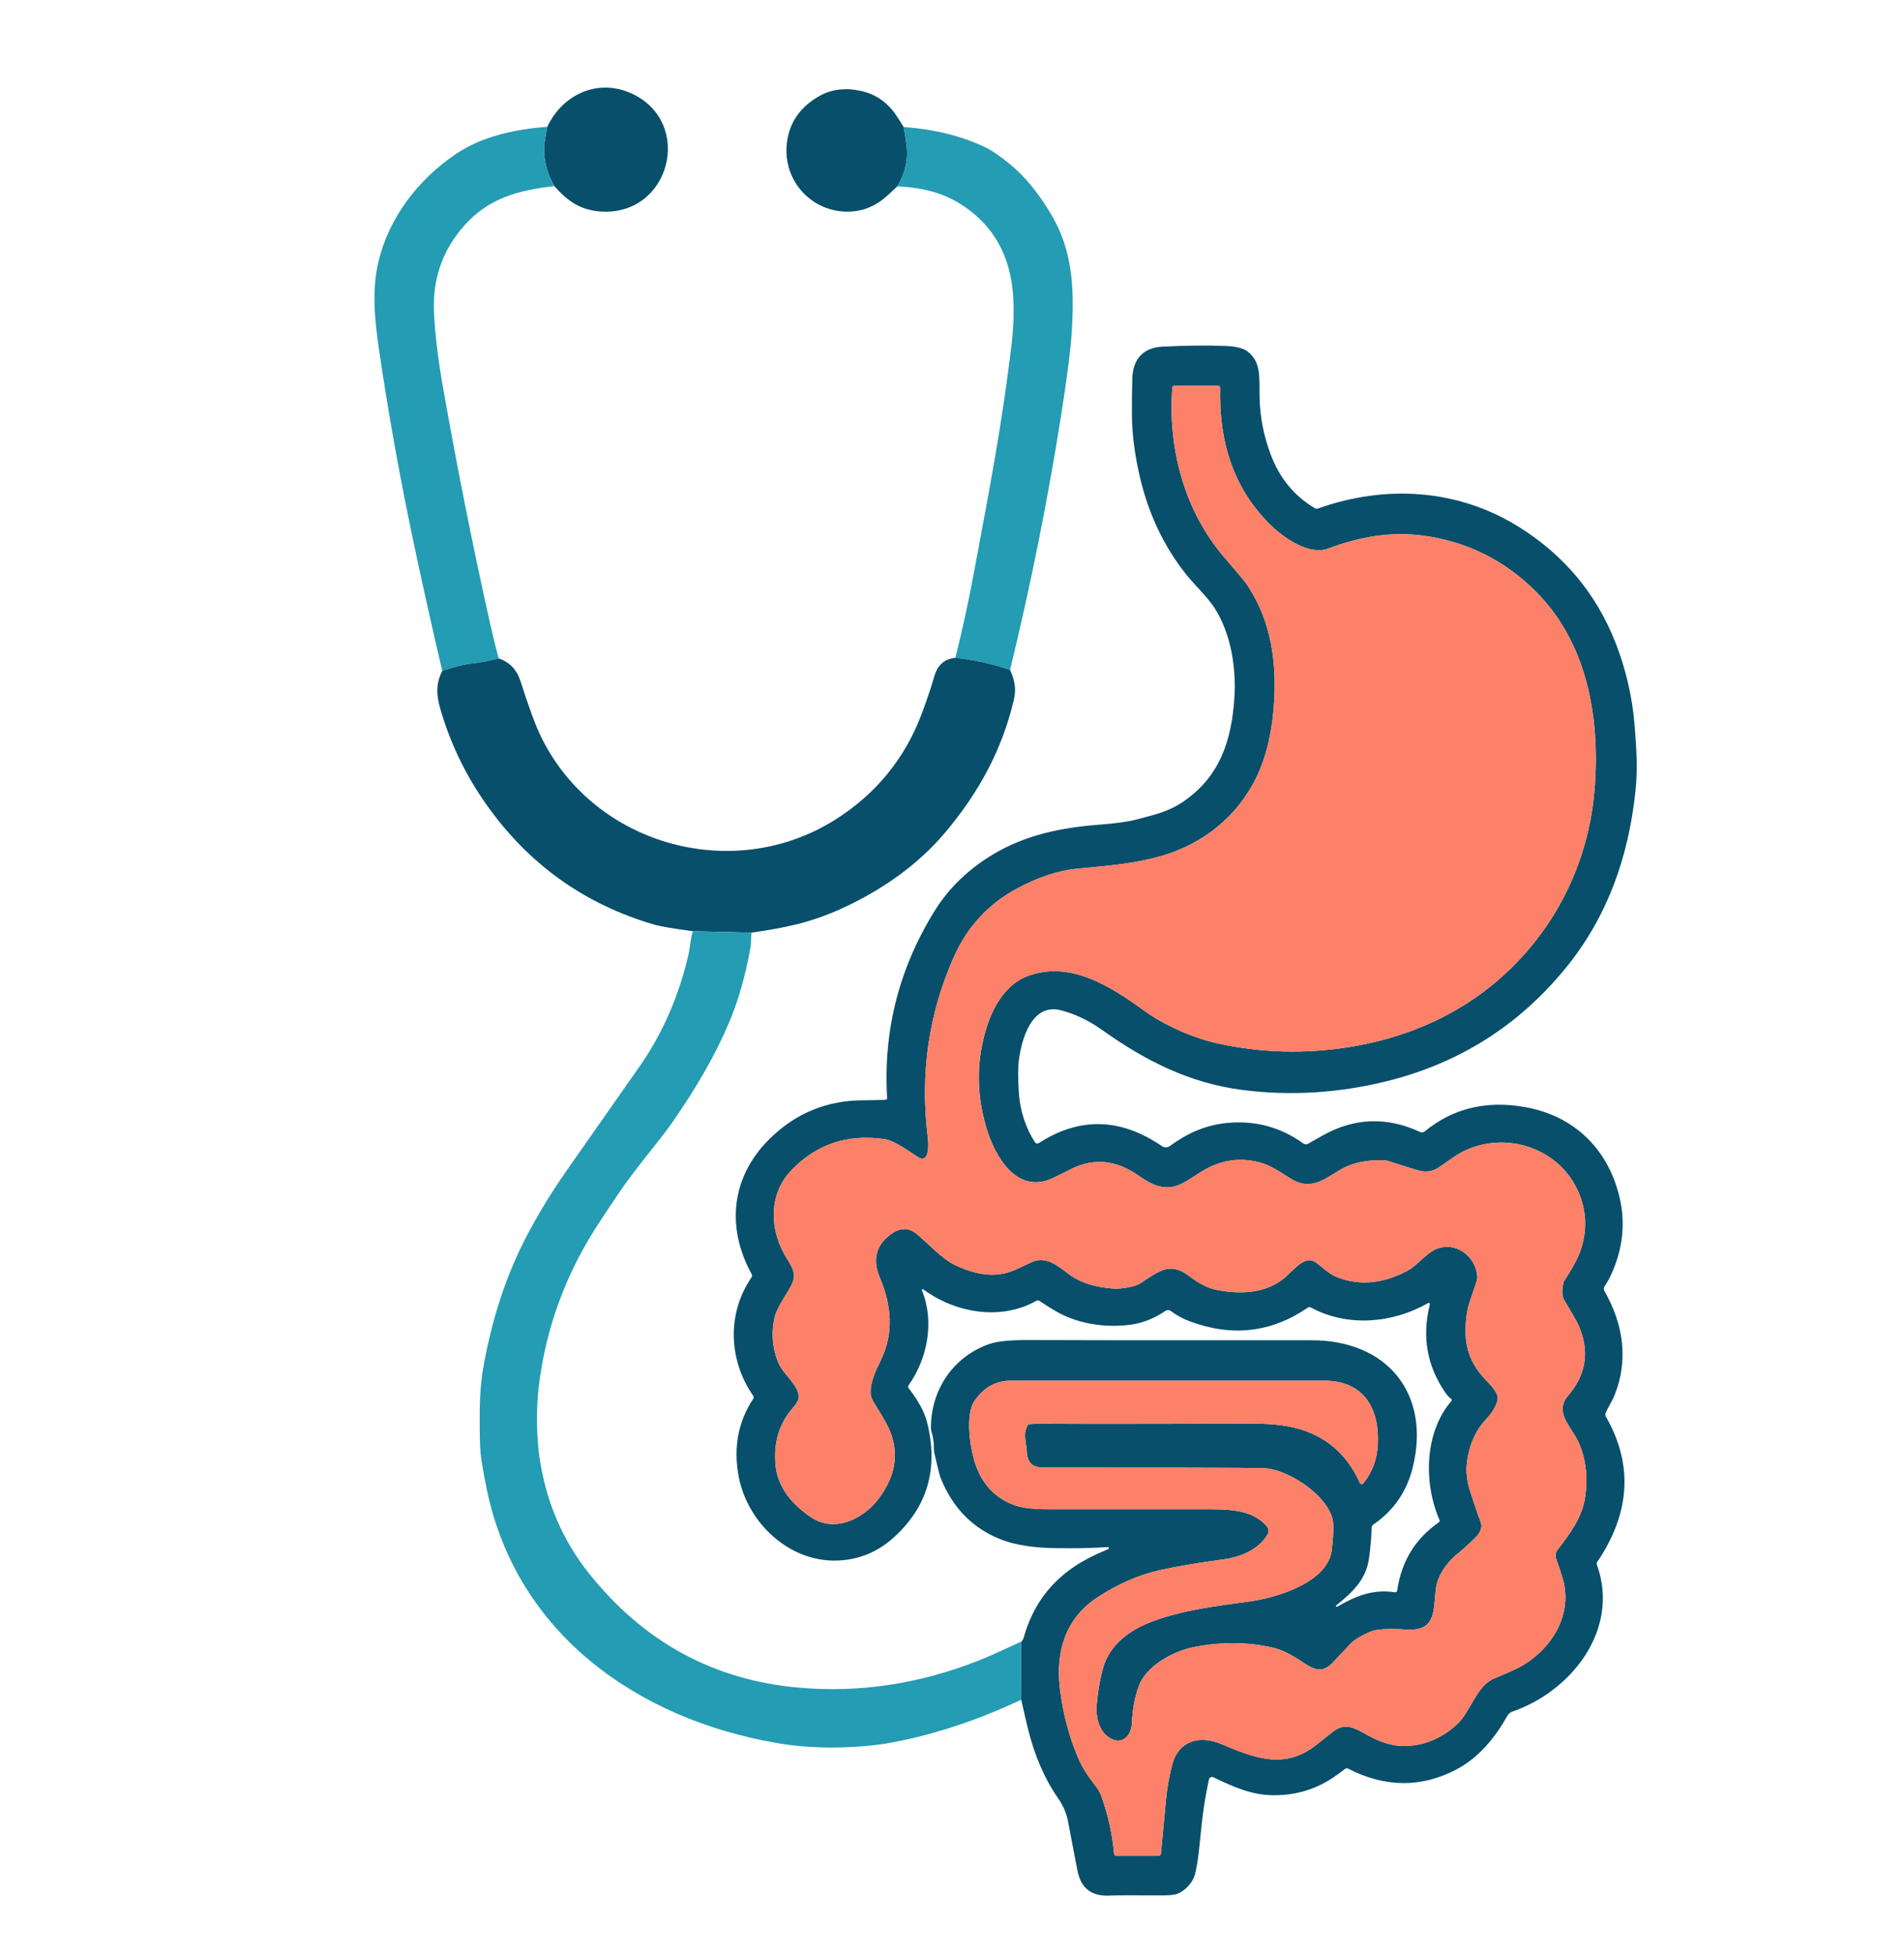
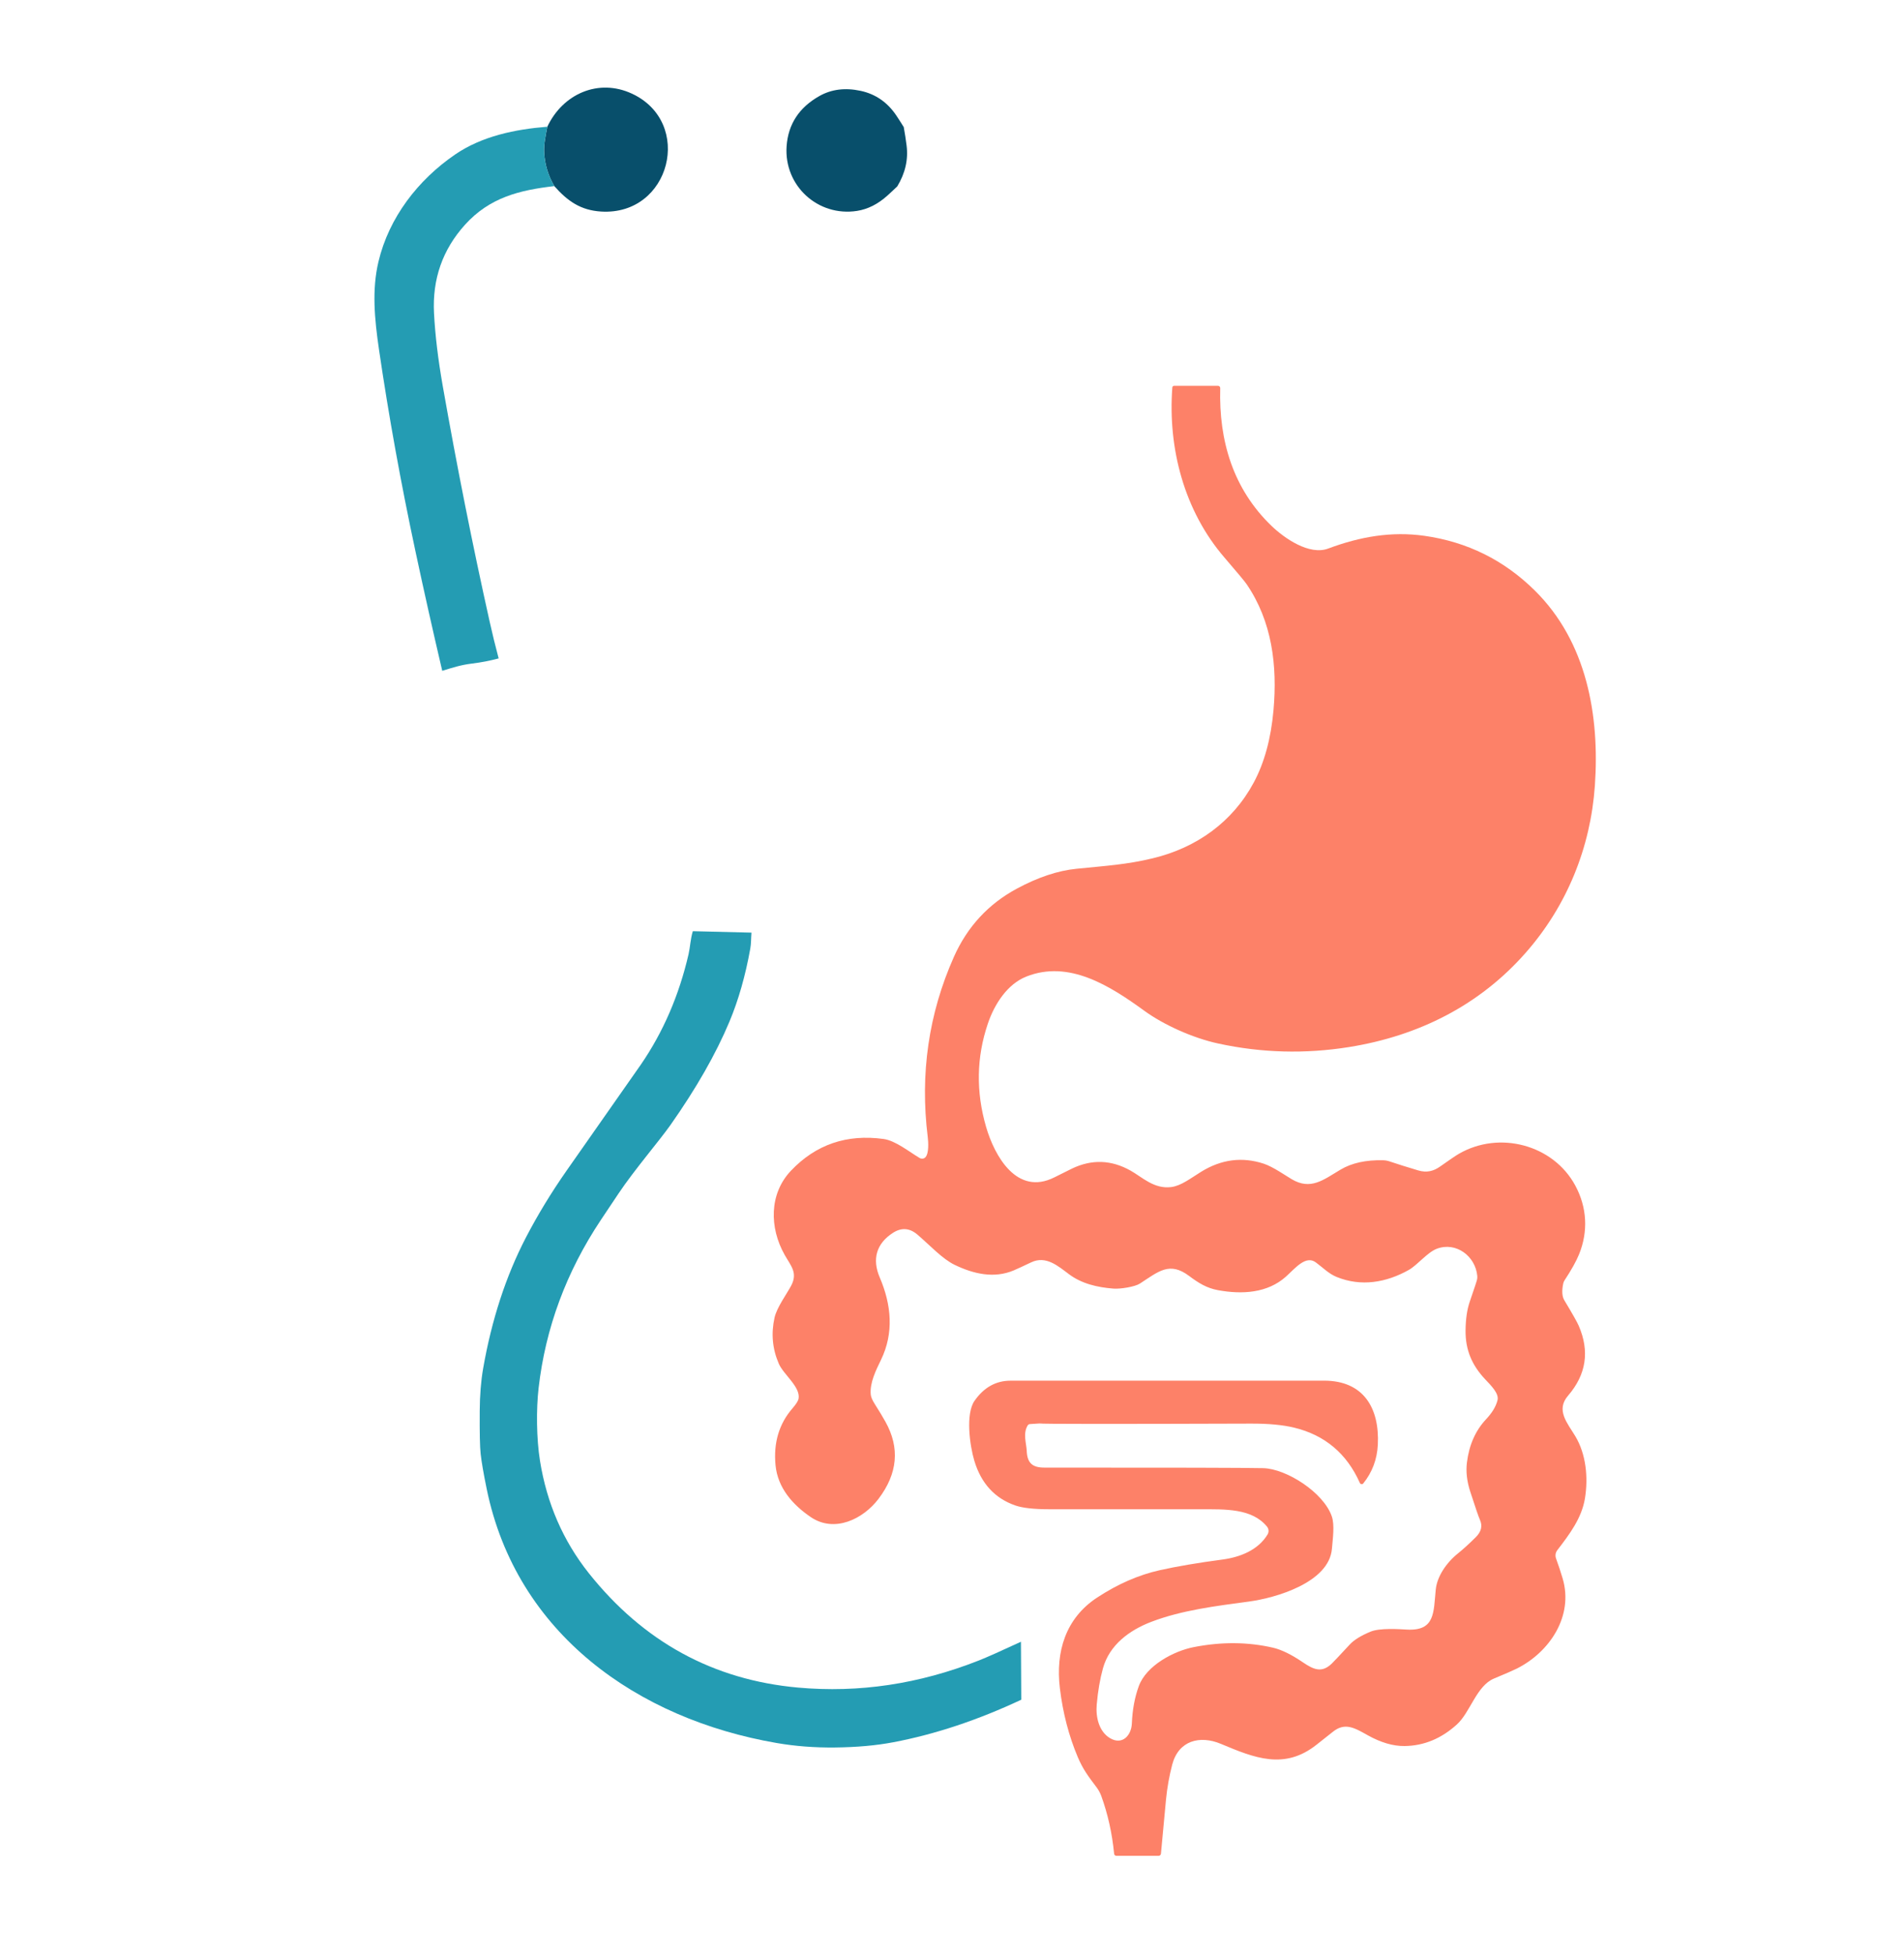
<svg xmlns="http://www.w3.org/2000/svg" width="116" height="119" viewBox="0 0 116 119" fill="none">
  <path d="M33.77 11.336C33.39 10.679 33.184 9.99 33.152 9.268C33.128 8.771 33.248 8.235 33.345 7.719C34.297 5.705 36.468 4.765 38.49 5.7C42.283 7.45 40.855 13.142 36.625 12.885C35.365 12.808 34.578 12.244 33.77 11.336Z" fill="#084F6B" />
  <path d="M55.06 7.741C55.13 8.126 55.188 8.5 55.233 8.862C55.342 9.716 55.153 10.545 54.667 11.351C54.5 11.513 54.299 11.7 54.065 11.912C53.488 12.432 52.871 12.744 52.212 12.846C49.835 13.213 47.758 11.316 47.923 8.911C48.016 7.568 48.683 6.546 49.925 5.847C50.657 5.435 51.494 5.331 52.437 5.534C53.348 5.731 54.075 6.237 54.618 7.05C54.779 7.294 54.927 7.524 55.06 7.741Z" fill="#084F6B" />
  <path d="M33.345 7.719C33.248 8.235 33.128 8.771 33.152 9.268C33.184 9.99 33.39 10.679 33.77 11.336C31.657 11.58 29.83 12.025 28.328 13.691C26.963 15.204 26.334 16.999 26.442 19.077C26.511 20.411 26.69 21.9 26.98 23.545C27.838 28.414 28.79 33.194 29.837 37.886C29.994 38.594 30.176 39.333 30.38 40.103C29.849 40.245 29.307 40.35 28.755 40.417C28.085 40.497 27.553 40.67 26.943 40.859C26.376 38.44 25.833 36.019 25.315 33.597C24.423 29.427 23.682 25.332 23.093 21.313C22.813 19.402 22.652 17.651 23.057 15.941C23.693 13.254 25.467 10.955 27.732 9.408C29.36 8.293 31.392 7.873 33.345 7.719Z" fill="#249CB3" />
-   <path d="M61.537 40.804C60.404 40.421 59.293 40.176 58.203 40.068C58.619 38.423 58.987 36.743 59.308 35.026C60.318 29.616 61.045 25.853 61.618 21.078C61.742 20.053 61.781 19.095 61.737 18.202C61.606 15.585 60.505 13.643 58.435 12.376C57.423 11.755 56.167 11.413 54.667 11.351C55.153 10.545 55.342 9.716 55.233 8.862C55.188 8.5 55.13 8.126 55.06 7.741C56.902 7.868 58.552 8.274 60.008 8.961C60.407 9.149 60.912 9.493 61.523 9.992C62.424 10.728 63.265 11.752 64.045 13.063C65.333 15.233 65.448 17.476 65.308 20.026C65.247 21.146 65.023 22.927 64.637 25.37C63.822 30.518 62.789 35.662 61.537 40.804Z" fill="#249CB3" />
-   <path d="M62.22 103.528L62.2 99.998C62.217 100.018 62.255 99.976 62.315 99.872C62.337 99.833 62.355 99.792 62.367 99.75C62.969 97.574 64.287 95.96 66.32 94.906C66.65 94.735 67.049 94.551 67.518 94.354C67.533 94.348 67.545 94.337 67.552 94.323C67.559 94.309 67.561 94.293 67.557 94.278C67.553 94.263 67.545 94.25 67.532 94.241C67.519 94.232 67.504 94.227 67.488 94.229C66.547 94.295 65.475 94.318 64.272 94.295C62.968 94.272 61.913 94.111 61.107 93.813C59.333 93.161 58.067 91.899 57.307 90.026C57.252 89.891 57.126 89.39 56.927 88.521C56.907 88.431 56.897 88.339 56.898 88.247C56.905 87.882 56.856 87.533 56.75 87.199C56.727 87.125 56.715 87.047 56.715 86.969C56.717 84.615 58.105 82.602 60.31 81.85C60.789 81.687 61.622 81.611 62.81 81.621C64.343 81.633 70.046 81.638 79.917 81.634C84.513 81.633 87.172 84.882 86.075 89.365C85.714 90.841 84.916 92.002 83.682 92.85C83.646 92.875 83.616 92.908 83.596 92.947C83.575 92.986 83.564 93.029 83.563 93.074C83.56 93.526 83.51 94.128 83.413 94.878C83.242 96.201 82.415 96.972 81.407 97.785C81.398 97.793 81.392 97.803 81.391 97.815C81.389 97.826 81.392 97.838 81.398 97.847V97.849C81.406 97.859 81.417 97.866 81.429 97.869C81.442 97.872 81.455 97.87 81.467 97.864C82.615 97.203 83.635 96.784 84.977 96.983C84.994 96.985 85.011 96.984 85.028 96.98C85.044 96.976 85.06 96.968 85.074 96.958C85.088 96.947 85.099 96.934 85.108 96.919C85.117 96.904 85.123 96.888 85.125 96.871C85.374 95.113 86.217 93.731 87.653 92.727C87.677 92.71 87.695 92.686 87.703 92.658C87.71 92.629 87.708 92.6 87.697 92.573C86.733 90.356 86.762 87.261 88.43 85.328C88.437 85.32 88.442 85.311 88.445 85.301C88.449 85.291 88.45 85.281 88.449 85.27C88.448 85.26 88.445 85.25 88.44 85.24C88.435 85.231 88.428 85.223 88.42 85.216C88.279 85.103 88.161 84.977 88.067 84.841C86.938 83.21 86.62 81.412 87.113 79.446C87.117 79.433 87.116 79.418 87.112 79.405C87.107 79.392 87.099 79.38 87.087 79.372C87.076 79.363 87.062 79.358 87.048 79.357C87.034 79.356 87.019 79.359 87.007 79.366C84.862 80.603 82.09 80.85 79.855 79.635C79.828 79.62 79.798 79.613 79.768 79.615C79.738 79.616 79.708 79.626 79.683 79.643C77.464 81.168 75.06 81.445 72.47 80.474C72.06 80.321 71.677 80.111 71.32 79.845C71.277 79.812 71.224 79.794 71.17 79.793C71.116 79.791 71.062 79.807 71.017 79.837C70.334 80.295 69.648 80.575 68.957 80.675C67.452 80.893 65.77 80.671 64.408 79.912C64.116 79.749 63.763 79.529 63.348 79.249C63.315 79.227 63.275 79.214 63.235 79.213C63.194 79.211 63.154 79.221 63.118 79.241C60.948 80.464 58.163 79.957 56.25 78.53C56.241 78.523 56.229 78.519 56.218 78.519C56.206 78.519 56.195 78.523 56.185 78.531C56.176 78.538 56.169 78.548 56.166 78.56C56.163 78.572 56.164 78.584 56.168 78.595C56.945 80.494 56.508 82.756 55.353 84.375C55.335 84.4 55.325 84.431 55.326 84.463C55.327 84.494 55.337 84.524 55.357 84.548C55.951 85.314 56.327 86.01 56.483 86.638C57.187 89.436 56.514 91.768 54.467 93.633C53.502 94.51 52.383 94.981 51.11 95.048C48.11 95.207 45.513 92.742 44.995 89.891C44.677 88.142 44.977 86.576 45.893 85.194C45.91 85.169 45.919 85.139 45.919 85.108C45.918 85.078 45.909 85.049 45.892 85.024C44.382 82.848 44.275 80.015 45.782 77.809C45.802 77.779 45.814 77.743 45.816 77.707C45.818 77.67 45.809 77.634 45.792 77.602C44.225 74.75 44.53 71.632 46.967 69.289C48.532 67.783 50.403 67.026 52.58 67.017C53.089 67.016 53.548 67.005 53.958 66.984C53.971 66.983 53.983 66.98 53.994 66.975C54.006 66.969 54.016 66.962 54.024 66.953C54.032 66.943 54.039 66.932 54.043 66.921C54.047 66.909 54.049 66.896 54.048 66.884C53.803 62.787 54.767 58.986 56.942 55.481C57.814 54.077 59.02 52.918 60.56 52.005C62.513 50.846 64.69 50.406 66.935 50.234C67.958 50.157 68.729 50.05 69.247 49.913C70.433 49.603 71.235 49.421 72.135 48.797C74.328 47.271 75.033 45.098 75.205 42.498C75.323 40.687 74.998 38.592 73.995 37.03C73.577 36.379 72.735 35.573 72.297 35.026C70.922 33.314 69.969 31.312 69.438 29.017C69.173 27.869 68.967 26.542 68.962 25.309C68.957 24.566 68.964 23.824 68.983 23.084C69.013 21.884 69.632 21.175 70.823 21.115C72.289 21.041 73.579 21.028 74.693 21.075C75.321 21.1 75.762 21.214 76.017 21.415C76.857 22.078 76.712 22.995 76.74 24.239C76.766 25.392 76.987 26.53 77.405 27.655C77.935 29.081 78.828 30.197 80.103 30.953C80.132 30.971 80.165 30.981 80.199 30.984C80.233 30.988 80.266 30.983 80.298 30.972C84.442 29.498 88.863 29.787 92.56 32.108C95.303 33.831 97.256 36.172 98.418 39.133C99.038 40.707 99.455 42.458 99.587 44.175C99.693 45.589 99.792 46.755 99.64 48.186C99.213 52.233 97.915 55.87 95.383 58.969C92.528 62.464 88.904 64.757 84.512 65.849C81.563 66.582 78.628 66.762 75.708 66.39C72.475 65.977 69.792 64.619 67.123 62.719C66.332 62.157 65.504 61.762 64.64 61.536C62.865 61.074 62.243 63.282 62.078 64.549C62.015 65.039 62.013 65.705 62.072 66.546C62.149 67.658 62.476 68.667 63.05 69.572C63.062 69.592 63.078 69.608 63.097 69.621C63.115 69.634 63.136 69.644 63.159 69.648C63.181 69.653 63.204 69.654 63.227 69.649C63.249 69.645 63.271 69.637 63.29 69.624C65.81 68.002 68.298 68.11 70.79 69.809C70.862 69.858 70.948 69.884 71.035 69.882C71.122 69.88 71.207 69.851 71.277 69.799C72.313 69.04 73.427 68.533 74.713 68.403C76.447 68.226 78.014 68.643 79.417 69.656C79.455 69.684 79.501 69.7 79.549 69.702C79.596 69.704 79.643 69.693 79.683 69.669C79.737 69.638 80.033 69.471 80.572 69.168C82.507 68.079 84.487 68.005 86.512 68.945C86.56 68.967 86.613 68.976 86.666 68.969C86.719 68.962 86.769 68.941 86.81 68.906C88.486 67.532 90.475 67.033 92.778 67.408C95.773 67.893 97.877 69.851 98.628 72.755C99.052 74.389 98.898 76.008 98.167 77.614C98.038 77.896 97.903 78.137 97.762 78.336C97.731 78.38 97.713 78.431 97.711 78.484C97.709 78.538 97.722 78.591 97.748 78.637C98.89 80.615 99.228 82.819 98.375 84.956C98.192 85.415 97.96 85.715 97.818 86.084C97.806 86.115 97.801 86.149 97.804 86.182C97.807 86.216 97.817 86.248 97.833 86.278C99.31 88.849 99.348 91.451 97.947 94.083C97.739 94.472 97.525 94.825 97.303 95.143C97.288 95.164 97.279 95.189 97.276 95.214C97.273 95.24 97.276 95.266 97.285 95.29C98.725 99.252 95.72 103.021 92.143 104.251C92.011 104.297 91.9 104.39 91.832 104.513C91.102 105.818 90.11 107.042 88.767 107.756C86.614 108.901 84.399 108.889 82.12 107.721C82.095 107.708 82.067 107.702 82.039 107.705C82.01 107.707 81.983 107.717 81.96 107.734C81.818 107.839 81.65 107.962 81.457 108.105C80.303 108.949 79 109.363 77.547 109.346C76.247 109.331 75.142 108.837 73.922 108.252C73.896 108.239 73.868 108.233 73.84 108.233C73.812 108.233 73.784 108.24 73.758 108.252C73.733 108.264 73.71 108.282 73.693 108.304C73.675 108.327 73.663 108.353 73.657 108.38C73.453 109.308 73.303 110.233 73.207 111.156C73.068 112.489 73.01 113.3 72.813 114.127C72.682 114.676 72.187 115.188 71.695 115.36C71.525 115.42 71.198 115.448 70.713 115.445C68.971 115.434 67.941 115.438 67.623 115.457C66.51 115.52 65.85 115.014 65.643 113.938C65.287 112.091 65.104 111.142 65.097 111.092C65.009 110.53 64.801 110.015 64.473 109.545C63.6 108.29 63.005 106.836 62.632 105.314C62.477 104.682 62.34 104.087 62.22 103.528ZM74.207 23.5H71.53C71.503 23.5 71.477 23.51 71.457 23.528C71.438 23.547 71.425 23.572 71.423 23.6C71.145 27.3 72.147 31.117 74.597 33.958C75.374 34.86 75.825 35.401 75.948 35.58C77.502 37.855 77.828 40.54 77.587 43.261C77.432 44.991 77.031 46.459 76.382 47.667C75.093 50.065 72.903 51.636 70.233 52.277C68.625 52.664 67.427 52.729 65.585 52.916C64.448 53.03 63.238 53.433 61.955 54.124C60.211 55.063 58.929 56.452 58.112 58.29C56.575 61.747 56.045 65.403 56.522 69.259C56.557 69.546 56.603 70.242 56.383 70.485C56.341 70.532 56.283 70.562 56.218 70.57C56.153 70.579 56.085 70.564 56.027 70.531C55.395 70.16 54.563 69.474 53.83 69.374C51.588 69.067 49.709 69.709 48.193 71.302C46.85 72.713 46.873 74.783 47.805 76.434C48.185 77.106 48.617 77.524 48.2 78.311C47.938 78.807 47.33 79.628 47.188 80.257C46.972 81.225 47.058 82.16 47.448 83.061C47.733 83.722 48.778 84.477 48.653 85.188C48.629 85.326 48.504 85.524 48.28 85.782C47.46 86.727 47.117 87.884 47.25 89.255C47.385 90.625 48.29 91.653 49.395 92.404C50.845 93.389 52.595 92.521 53.525 91.291C54.692 89.751 54.832 88.188 53.947 86.601C53.786 86.311 53.567 85.947 53.29 85.51C53.144 85.281 53.064 85.091 53.05 84.942C52.982 84.226 53.365 83.465 53.673 82.829C54.467 81.195 54.313 79.476 53.597 77.807C53.123 76.701 53.385 75.743 54.407 75.088C54.926 74.756 55.423 74.794 55.898 75.202C56.658 75.853 57.415 76.682 58.162 77.041C59.31 77.594 60.558 77.887 61.765 77.377C61.978 77.285 62.332 77.123 62.825 76.888C63.723 76.46 64.457 77.11 65.12 77.605C65.897 78.188 66.853 78.413 67.84 78.488C68.278 78.52 69.152 78.373 69.445 78.183C70.583 77.445 71.25 76.819 72.445 77.716C73.03 78.154 73.522 78.457 74.202 78.582C75.678 78.854 77.228 78.764 78.352 77.751C78.918 77.24 79.555 76.437 80.168 76.893C80.627 77.235 80.955 77.582 81.432 77.777C82.93 78.388 84.462 78.118 85.827 77.352C86.355 77.056 86.96 76.28 87.535 76.061C88.708 75.616 89.89 76.509 90.002 77.714C90.008 77.787 90.004 77.86 89.99 77.931C89.972 78.021 89.825 78.469 89.547 79.274C89.381 79.754 89.295 80.34 89.288 81.034C89.275 82.217 89.675 83.148 90.475 84.003C90.847 84.397 91.337 84.876 91.235 85.286C91.128 85.713 90.868 86.092 90.535 86.449C89.893 87.134 89.505 88.009 89.372 89.076C89.302 89.63 89.369 90.224 89.575 90.857C89.889 91.828 90.085 92.397 90.162 92.566C90.332 92.94 90.249 93.293 89.913 93.626C89.511 94.026 89.151 94.354 88.832 94.611C88.107 95.193 87.552 96.026 87.472 96.819C87.333 98.201 87.448 99.354 85.705 99.256C85.27 99.232 84.075 99.145 83.5 99.382C82.914 99.625 82.491 99.887 82.23 100.169C81.602 100.847 81.233 101.238 81.123 101.342C80.532 101.899 80.05 101.707 79.385 101.255C78.686 100.779 78.079 100.481 77.563 100.361C76.027 100.005 74.412 99.993 72.718 100.326C71.498 100.566 69.84 101.45 69.382 102.697C69.134 103.371 68.992 104.132 68.957 104.979C68.925 105.708 68.373 106.314 67.625 105.868C66.947 105.464 66.75 104.573 66.817 103.825C66.891 102.995 67.018 102.258 67.197 101.614C67.593 100.192 68.803 99.294 70.147 98.782C72.008 98.072 74.088 97.819 76.083 97.55C77.728 97.33 80.977 96.39 81.147 94.331C81.197 93.723 81.32 92.895 81.142 92.369C80.645 90.906 78.373 89.457 76.96 89.424C75.853 89.398 71.408 89.387 63.625 89.39C62.887 89.39 62.58 89.1 62.552 88.359C62.533 87.918 62.308 87.312 62.613 86.818C62.627 86.796 62.646 86.777 62.669 86.763C62.691 86.749 62.717 86.741 62.743 86.74C63.131 86.712 63.328 86.699 63.333 86.701C63.397 86.735 67.688 86.738 76.208 86.71C77.273 86.706 78.15 86.788 78.84 86.955C80.713 87.407 82.05 88.531 82.85 90.326C82.858 90.346 82.872 90.362 82.888 90.375C82.905 90.388 82.925 90.396 82.946 90.398C82.967 90.401 82.988 90.398 83.007 90.39C83.027 90.382 83.044 90.37 83.057 90.353C83.602 89.676 83.898 88.891 83.943 87.998C84.055 85.782 83.087 84.094 80.667 84.094C69.508 84.091 63.14 84.092 61.563 84.096C60.669 84.098 59.937 84.51 59.368 85.329C58.823 86.116 59.075 88.027 59.363 88.983C59.779 90.357 60.609 91.261 61.853 91.695C62.296 91.85 62.991 91.927 63.94 91.927C67.403 91.928 70.466 91.929 73.127 91.929C74.63 91.927 76.28 91.862 77.195 92.99C77.248 93.056 77.279 93.136 77.285 93.22C77.29 93.305 77.27 93.388 77.227 93.461C76.652 94.417 75.545 94.848 74.49 94.988C72.989 95.187 71.714 95.404 70.667 95.637C69.376 95.924 68.101 96.481 66.842 97.306C64.91 98.575 64.307 100.616 64.572 102.824C64.753 104.332 65.117 105.731 65.663 107.023C65.975 107.759 66.293 108.183 66.807 108.862C66.927 109.022 67.023 109.198 67.092 109.385C67.494 110.488 67.756 111.663 67.877 112.91C67.88 112.945 67.897 112.978 67.923 113.002C67.949 113.025 67.983 113.038 68.018 113.038H70.583C70.62 113.038 70.655 113.025 70.682 113C70.709 112.976 70.726 112.942 70.73 112.905C70.837 111.73 70.939 110.632 71.038 109.61C71.109 108.886 71.235 108.178 71.415 107.487C71.798 106.015 73.097 105.676 74.387 106.219C76.422 107.072 78.245 107.821 80.203 106.274C80.841 105.77 81.169 105.511 81.187 105.496C81.935 104.885 82.517 105.237 83.333 105.695C84.129 106.139 84.875 106.357 85.572 106.349C86.749 106.336 87.814 105.896 88.765 105.03C89.575 104.294 89.957 102.682 91.017 102.24C91.73 101.943 92.193 101.741 92.407 101.634C94.405 100.633 95.883 98.443 95.203 96.141C95.083 95.736 94.949 95.332 94.802 94.93C94.77 94.845 94.761 94.753 94.774 94.664C94.788 94.574 94.824 94.489 94.88 94.417C95.622 93.454 96.368 92.466 96.563 91.258C96.768 89.993 96.63 88.572 95.977 87.481C95.488 86.668 94.772 85.89 95.535 85.006C96.642 83.722 96.857 82.301 96.18 80.743C96.086 80.525 95.794 80.011 95.307 79.201C95.167 78.969 95.144 78.627 95.24 78.173C95.254 78.107 95.281 78.043 95.318 77.986C95.742 77.341 96.037 76.812 96.203 76.4C96.767 75.008 96.692 73.543 95.972 72.208C94.63 69.723 91.348 68.85 88.882 70.277C88.707 70.377 88.327 70.635 87.742 71.049C87.338 71.337 86.917 71.442 86.403 71.288C85.726 71.087 85.143 70.904 84.655 70.739C84.531 70.697 84.402 70.674 84.272 70.671C83.222 70.644 82.356 70.834 81.673 71.24C80.622 71.866 79.855 72.512 78.693 71.822C78.317 71.6 77.553 71.063 76.993 70.879C75.681 70.449 74.412 70.612 73.185 71.368C72.517 71.781 71.96 72.225 71.355 72.303C70.313 72.436 69.587 71.699 68.883 71.303C67.71 70.642 66.521 70.599 65.315 71.175C65.231 71.216 64.871 71.395 64.237 71.712C61.955 72.857 60.595 70.419 60.077 68.639C59.453 66.495 59.489 64.397 60.185 62.346C60.588 61.157 61.372 59.941 62.527 59.482C65.127 58.45 67.625 60.046 69.725 61.571C70.892 62.419 72.673 63.227 74.23 63.562C76.863 64.132 79.516 64.203 82.187 63.776C86.44 63.095 90.15 61.221 92.955 58.028C95.472 55.166 96.903 51.619 97.167 47.854C97.463 43.584 96.677 39.093 93.503 35.964C91.627 34.113 89.386 33.004 86.78 32.636C84.788 32.354 82.858 32.684 80.918 33.412C79.775 33.841 78.26 32.796 77.465 32.03C75.13 29.782 74.252 26.856 74.342 23.638C74.342 23.62 74.339 23.602 74.332 23.585C74.326 23.569 74.316 23.553 74.303 23.54C74.291 23.527 74.276 23.517 74.259 23.51C74.243 23.503 74.225 23.5 74.207 23.5Z" fill="#084F6B" />
  <path d="M74.207 23.5C74.225 23.5 74.243 23.503 74.259 23.51C74.276 23.517 74.291 23.527 74.303 23.54C74.316 23.553 74.326 23.569 74.332 23.585C74.339 23.602 74.342 23.62 74.342 23.638C74.252 26.856 75.13 29.782 77.465 32.03C78.26 32.796 79.775 33.841 80.918 33.412C82.858 32.684 84.788 32.354 86.78 32.636C89.386 33.004 91.627 34.113 93.503 35.964C96.677 39.093 97.463 43.584 97.167 47.854C96.903 51.619 95.472 55.166 92.955 58.028C90.15 61.221 86.44 63.095 82.187 63.776C79.516 64.203 76.863 64.132 74.23 63.562C72.673 63.227 70.892 62.419 69.725 61.571C67.625 60.046 65.127 58.45 62.527 59.482C61.372 59.941 60.588 61.157 60.185 62.346C59.489 64.397 59.453 66.495 60.077 68.639C60.595 70.419 61.955 72.857 64.237 71.712C64.871 71.395 65.231 71.216 65.315 71.175C66.521 70.599 67.71 70.642 68.883 71.303C69.587 71.699 70.313 72.436 71.355 72.303C71.96 72.225 72.517 71.781 73.185 71.368C74.412 70.612 75.681 70.449 76.993 70.879C77.553 71.063 78.317 71.6 78.693 71.822C79.855 72.512 80.622 71.866 81.673 71.24C82.356 70.834 83.222 70.644 84.272 70.671C84.402 70.674 84.531 70.697 84.655 70.739C85.143 70.904 85.726 71.087 86.403 71.288C86.917 71.442 87.338 71.337 87.742 71.049C88.327 70.635 88.707 70.377 88.882 70.277C91.348 68.85 94.63 69.723 95.972 72.208C96.692 73.543 96.767 75.008 96.203 76.4C96.037 76.812 95.742 77.341 95.318 77.986C95.281 78.043 95.254 78.107 95.24 78.173C95.144 78.627 95.167 78.969 95.307 79.201C95.794 80.011 96.086 80.525 96.18 80.743C96.857 82.301 96.642 83.722 95.535 85.006C94.772 85.89 95.488 86.668 95.977 87.481C96.63 88.572 96.768 89.993 96.563 91.258C96.368 92.466 95.622 93.454 94.88 94.417C94.824 94.489 94.788 94.574 94.774 94.664C94.761 94.753 94.77 94.845 94.802 94.93C94.949 95.332 95.083 95.736 95.203 96.141C95.883 98.443 94.405 100.633 92.407 101.634C92.193 101.741 91.73 101.943 91.017 102.24C89.957 102.682 89.575 104.294 88.765 105.03C87.814 105.896 86.749 106.336 85.572 106.349C84.875 106.357 84.129 106.139 83.333 105.695C82.517 105.237 81.935 104.885 81.187 105.496C81.169 105.511 80.841 105.77 80.203 106.274C78.245 107.821 76.422 107.072 74.387 106.219C73.097 105.676 71.798 106.015 71.415 107.487C71.235 108.178 71.109 108.886 71.038 109.61C70.939 110.632 70.837 111.73 70.73 112.905C70.726 112.942 70.709 112.976 70.682 113C70.655 113.025 70.62 113.038 70.583 113.038H68.018C67.983 113.038 67.949 113.025 67.923 113.002C67.897 112.978 67.88 112.945 67.877 112.91C67.756 111.663 67.494 110.488 67.092 109.385C67.023 109.198 66.927 109.022 66.807 108.862C66.293 108.183 65.975 107.759 65.663 107.023C65.117 105.731 64.753 104.332 64.572 102.824C64.307 100.616 64.91 98.575 66.842 97.306C68.101 96.481 69.376 95.924 70.667 95.637C71.714 95.404 72.989 95.187 74.49 94.988C75.545 94.848 76.652 94.417 77.227 93.461C77.27 93.388 77.29 93.305 77.285 93.22C77.279 93.136 77.248 93.056 77.195 92.99C76.28 91.862 74.63 91.927 73.127 91.929C70.466 91.929 67.403 91.928 63.94 91.927C62.991 91.927 62.296 91.85 61.853 91.695C60.609 91.261 59.779 90.357 59.363 88.983C59.075 88.027 58.823 86.116 59.368 85.329C59.937 84.51 60.669 84.098 61.563 84.096C63.14 84.092 69.508 84.091 80.667 84.094C83.087 84.094 84.055 85.782 83.943 87.998C83.898 88.891 83.602 89.676 83.057 90.353C83.044 90.37 83.027 90.382 83.007 90.39C82.988 90.398 82.967 90.401 82.946 90.398C82.925 90.396 82.905 90.388 82.888 90.375C82.872 90.362 82.858 90.346 82.85 90.326C82.05 88.531 80.713 87.407 78.84 86.955C78.15 86.788 77.273 86.706 76.208 86.71C67.688 86.738 63.397 86.735 63.333 86.701C63.328 86.699 63.131 86.712 62.743 86.74C62.717 86.741 62.691 86.749 62.669 86.763C62.646 86.777 62.627 86.796 62.613 86.818C62.308 87.312 62.533 87.918 62.552 88.359C62.58 89.1 62.887 89.39 63.625 89.39C71.408 89.387 75.853 89.398 76.96 89.424C78.373 89.457 80.645 90.906 81.142 92.369C81.32 92.895 81.197 93.723 81.147 94.331C80.977 96.39 77.728 97.33 76.083 97.55C74.088 97.819 72.008 98.072 70.147 98.782C68.803 99.294 67.593 100.192 67.197 101.614C67.018 102.258 66.891 102.995 66.817 103.825C66.75 104.573 66.947 105.464 67.625 105.868C68.373 106.314 68.925 105.708 68.957 104.979C68.992 104.132 69.134 103.371 69.382 102.697C69.84 101.45 71.498 100.566 72.718 100.326C74.412 99.993 76.027 100.005 77.563 100.361C78.079 100.481 78.686 100.779 79.385 101.255C80.05 101.707 80.532 101.899 81.123 101.342C81.233 101.238 81.602 100.847 82.23 100.169C82.491 99.887 82.914 99.625 83.5 99.382C84.075 99.145 85.27 99.232 85.705 99.256C87.448 99.354 87.333 98.201 87.472 96.819C87.552 96.026 88.107 95.193 88.832 94.611C89.151 94.354 89.511 94.026 89.913 93.626C90.249 93.293 90.332 92.94 90.162 92.566C90.085 92.397 89.889 91.828 89.575 90.857C89.369 90.224 89.302 89.63 89.372 89.076C89.505 88.009 89.893 87.134 90.535 86.449C90.868 86.092 91.128 85.713 91.235 85.286C91.337 84.876 90.847 84.397 90.475 84.003C89.675 83.148 89.275 82.217 89.288 81.034C89.295 80.34 89.381 79.754 89.547 79.274C89.825 78.469 89.972 78.021 89.99 77.931C90.004 77.86 90.008 77.787 90.002 77.714C89.89 76.509 88.708 75.616 87.535 76.061C86.96 76.28 86.355 77.056 85.827 77.352C84.462 78.118 82.93 78.388 81.432 77.777C80.955 77.582 80.627 77.235 80.168 76.893C79.555 76.437 78.918 77.24 78.352 77.751C77.228 78.764 75.678 78.854 74.202 78.582C73.522 78.457 73.03 78.154 72.445 77.716C71.25 76.819 70.583 77.445 69.445 78.183C69.152 78.373 68.278 78.52 67.84 78.488C66.853 78.413 65.897 78.188 65.12 77.605C64.457 77.11 63.723 76.46 62.825 76.888C62.332 77.123 61.978 77.285 61.765 77.377C60.558 77.887 59.31 77.594 58.162 77.041C57.415 76.682 56.658 75.853 55.898 75.202C55.423 74.794 54.926 74.756 54.407 75.088C53.385 75.743 53.123 76.701 53.597 77.807C54.313 79.476 54.467 81.195 53.673 82.829C53.365 83.465 52.982 84.226 53.05 84.942C53.064 85.091 53.144 85.281 53.29 85.51C53.567 85.947 53.786 86.311 53.947 86.601C54.832 88.188 54.692 89.751 53.525 91.291C52.595 92.521 50.845 93.389 49.395 92.404C48.29 91.653 47.385 90.625 47.25 89.255C47.117 87.884 47.46 86.727 48.28 85.782C48.504 85.524 48.629 85.326 48.653 85.188C48.778 84.477 47.733 83.722 47.448 83.061C47.058 82.16 46.972 81.225 47.188 80.257C47.33 79.628 47.938 78.807 48.2 78.311C48.617 77.524 48.185 77.106 47.805 76.434C46.873 74.783 46.85 72.713 48.193 71.302C49.709 69.709 51.588 69.067 53.83 69.374C54.563 69.474 55.395 70.16 56.027 70.531C56.085 70.564 56.153 70.579 56.218 70.57C56.283 70.562 56.341 70.532 56.383 70.485C56.603 70.242 56.557 69.546 56.522 69.259C56.045 65.403 56.575 61.747 58.112 58.29C58.929 56.452 60.211 55.063 61.955 54.124C63.238 53.433 64.448 53.03 65.585 52.916C67.427 52.729 68.625 52.664 70.233 52.277C72.903 51.636 75.093 50.065 76.382 47.667C77.031 46.459 77.432 44.991 77.587 43.261C77.828 40.54 77.502 37.855 75.948 35.58C75.825 35.401 75.374 34.86 74.597 33.958C72.147 31.117 71.145 27.3 71.423 23.6C71.425 23.572 71.438 23.547 71.457 23.528C71.477 23.51 71.503 23.5 71.53 23.5H74.207Z" fill="#FD8168" />
-   <path d="M30.38 40.103C31.041 40.324 31.483 40.783 31.707 41.478C32.181 42.951 32.553 43.984 32.823 44.577C35.928 51.399 44.535 53.891 50.835 49.957C53.379 48.368 55.168 46.168 56.202 43.357C56.508 42.523 56.748 41.802 56.922 41.194C57.118 40.505 57.546 40.129 58.203 40.068C59.293 40.176 60.404 40.421 61.537 40.804C61.674 41.085 61.769 41.389 61.82 41.715C61.863 41.993 61.844 42.305 61.762 42.65C61.037 45.711 59.62 48.281 57.602 50.686C55.877 52.742 53.617 54.274 51.233 55.358C49.358 56.209 47.773 56.521 45.783 56.806L42.21 56.718C41.021 56.562 40.236 56.428 39.855 56.317C35.593 55.073 32.175 52.621 29.602 48.96C28.446 47.318 27.566 45.538 26.96 43.621C26.622 42.553 26.468 41.825 26.943 40.859C27.553 40.67 28.085 40.497 28.755 40.417C29.307 40.35 29.849 40.245 30.38 40.103Z" fill="#084F6B" />
  <path d="M45.783 56.806C45.755 57.142 45.768 57.461 45.71 57.783C45.414 59.434 44.99 60.918 44.437 62.236C43.616 64.194 42.419 66.29 40.847 68.524C40.178 69.474 38.64 71.266 37.692 72.683C37.374 73.157 37.014 73.695 36.613 74.297C34.5 77.467 33.233 80.886 32.813 84.553C32.668 85.825 32.68 87.608 32.898 88.975C33.315 91.569 34.307 93.851 35.873 95.821C39.201 100 43.451 102.323 48.622 102.789C52.327 103.123 55.994 102.574 59.623 101.143C60.11 100.951 60.969 100.569 62.2 99.998L62.22 103.528C59.567 104.772 56.967 105.636 54.422 106.119C53.381 106.317 52.197 106.423 50.87 106.437C49.633 106.451 48.448 106.36 47.313 106.164C38.848 104.703 31.467 99.519 29.653 90.695C29.461 89.761 29.338 89.046 29.283 88.552C29.237 88.135 29.218 87.267 29.227 85.947C29.233 84.977 29.303 84.112 29.435 83.352C29.954 80.384 30.821 77.729 32.035 75.387C32.754 74.003 33.585 72.637 34.528 71.29C37.384 67.216 38.887 65.071 39.037 64.853C40.403 62.866 41.375 60.619 41.952 58.111C42.045 57.706 42.067 57.18 42.21 56.718L45.783 56.806Z" fill="#249CB3" />
</svg>